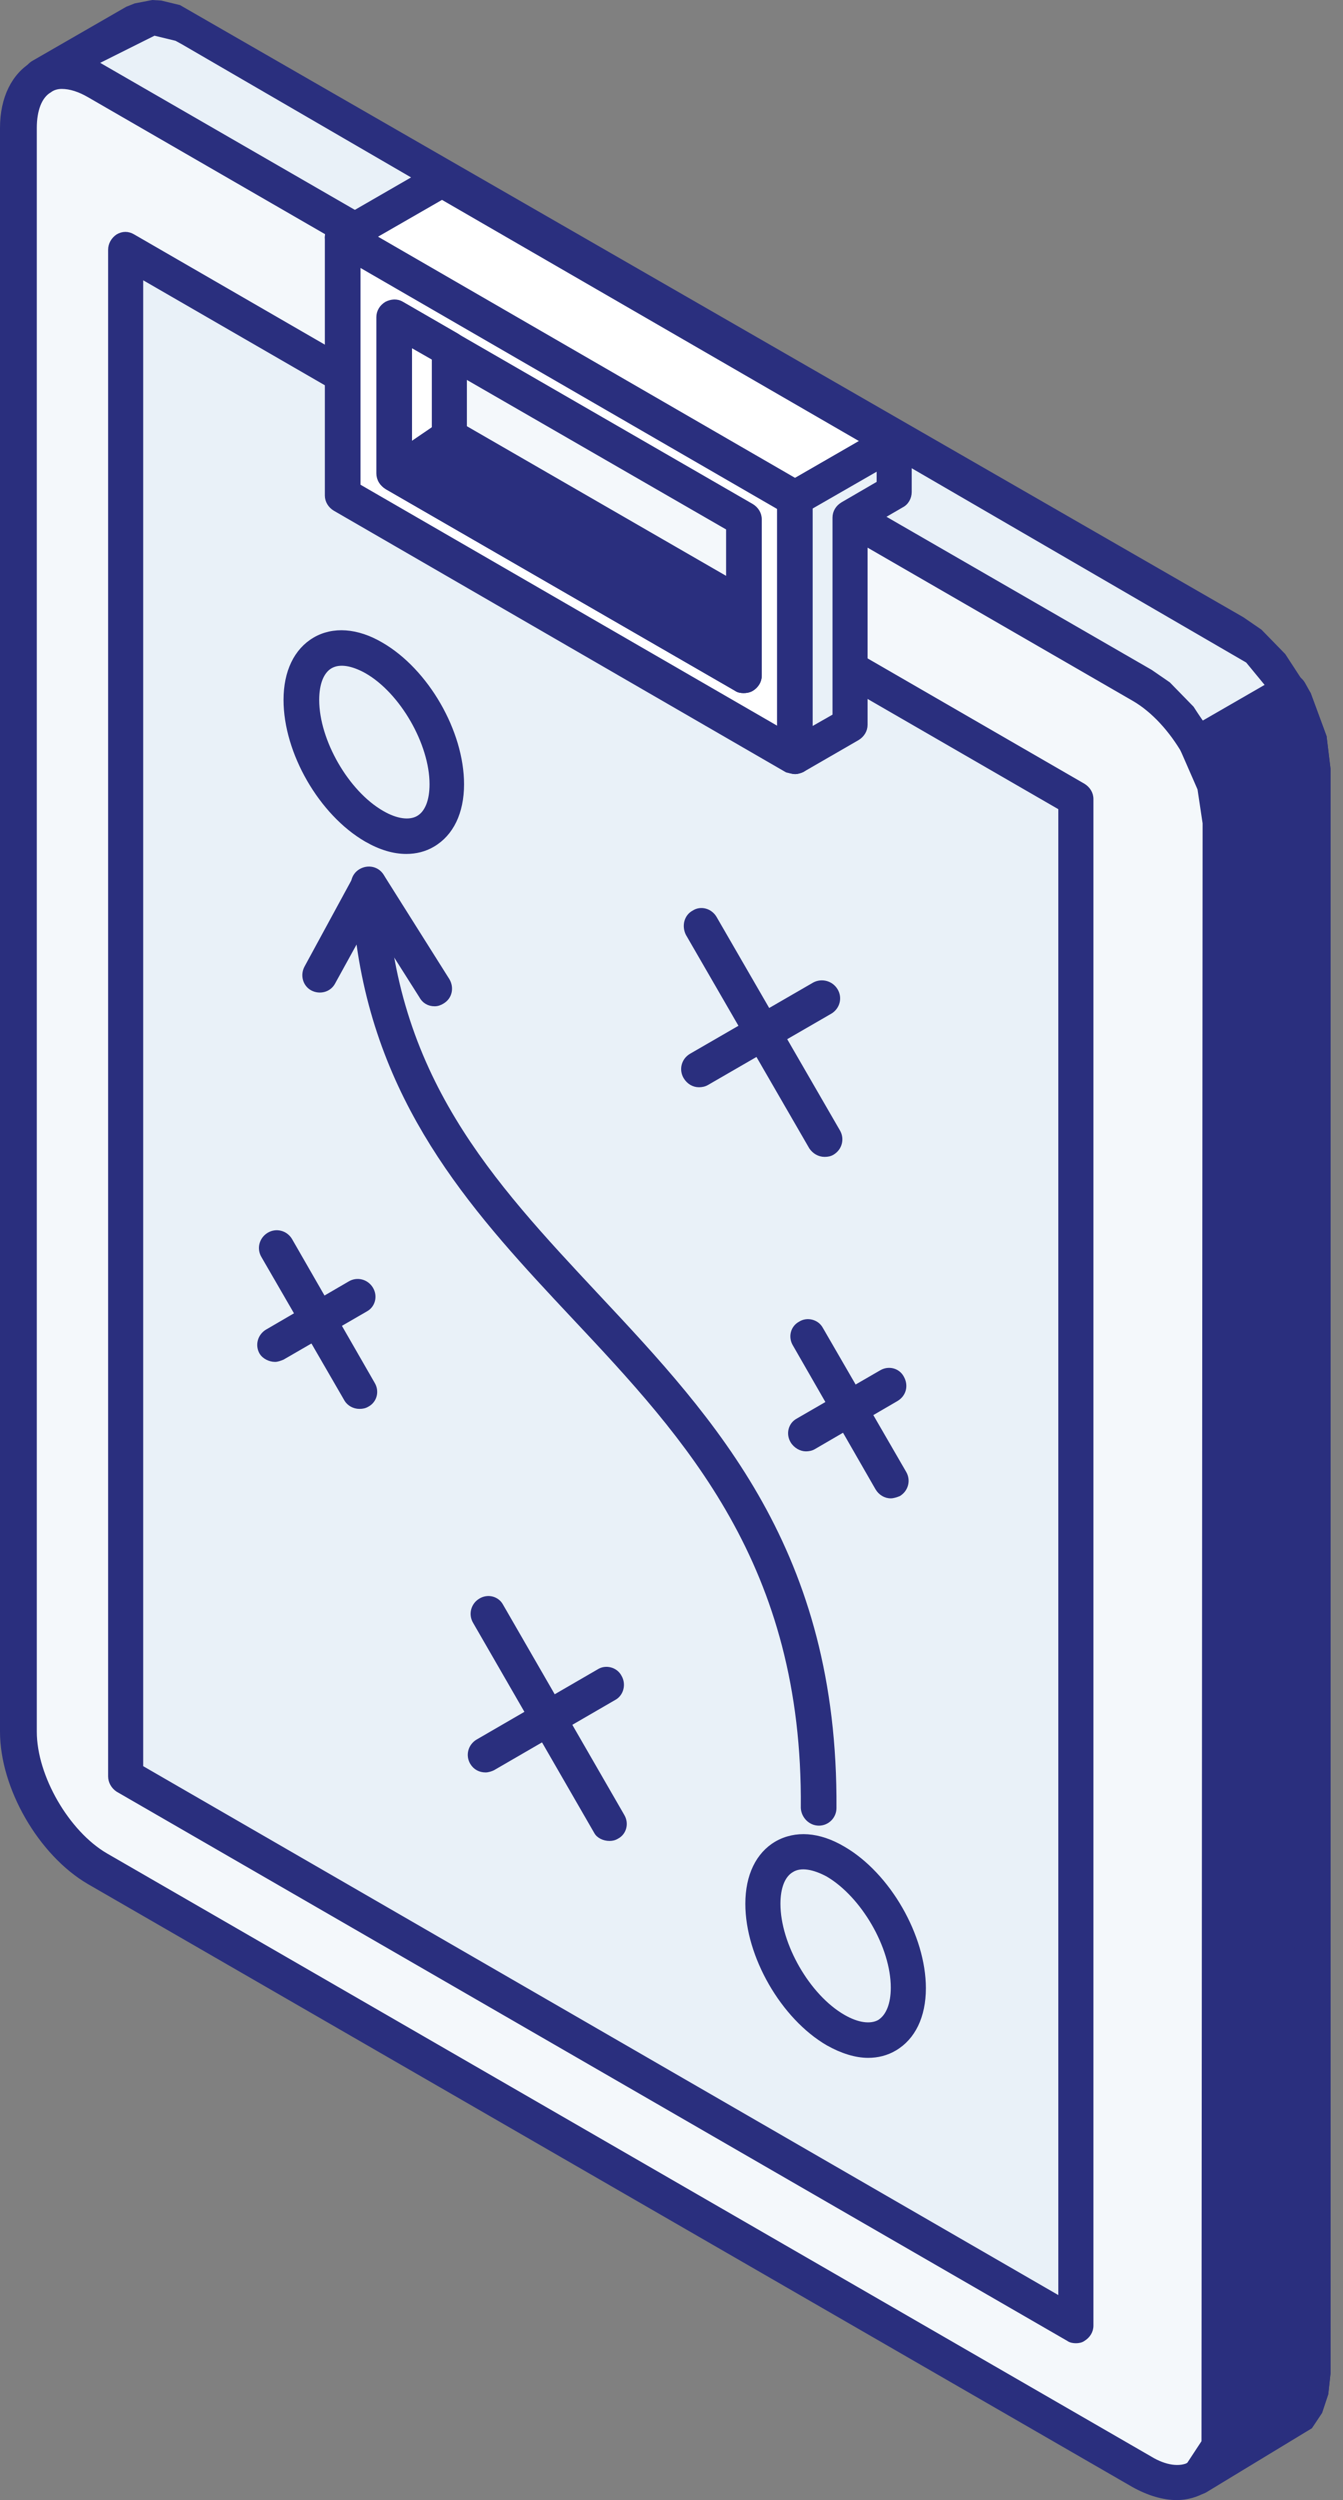
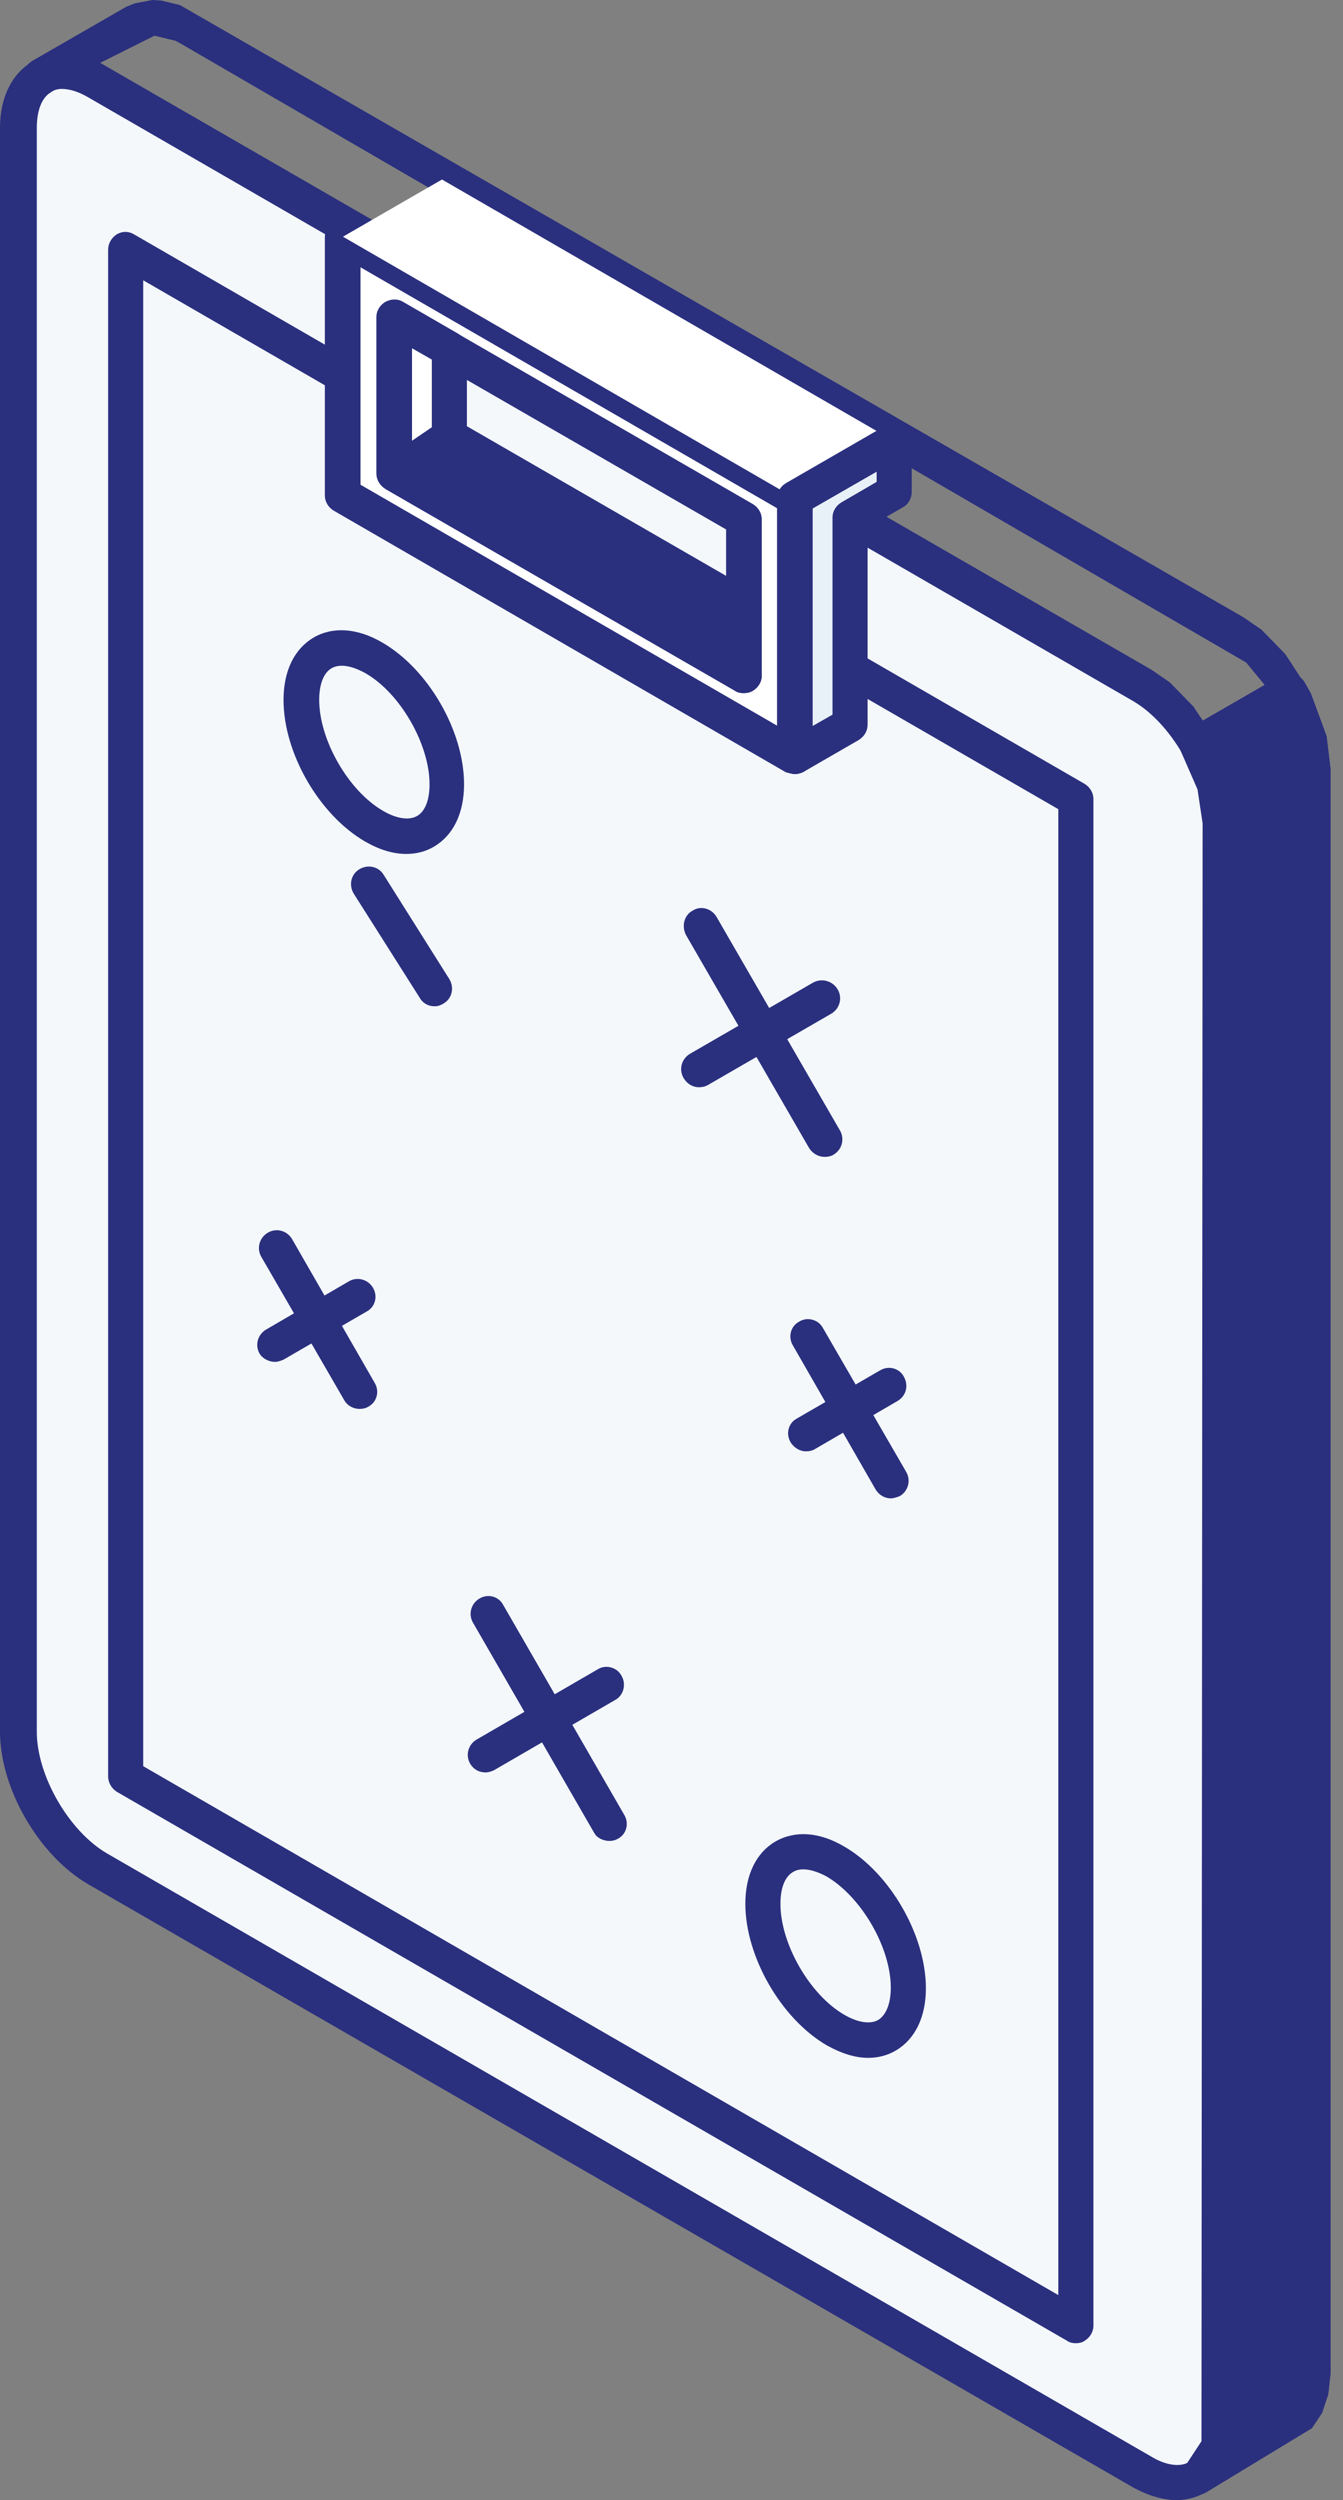
<svg xmlns="http://www.w3.org/2000/svg" width="43" height="80" viewBox="0 0 43 80" fill="none">
  <rect x="0" y="0" width="43" height="80" fill="#808080" stroke="none" />
-   <path fill-rule="evenodd" clip-rule="evenodd" d="M38.343 79.257L41.296 77.554L41.459 77.445L41.604 77.3L41.731 77.137L41.84 76.938L41.93 76.721L41.985 76.485L42.021 76.213L42.039 75.923V24.607L42.021 24.299L41.985 23.991L41.93 23.683L41.84 23.357L41.731 23.049L41.604 22.723L41.459 22.415L41.296 22.125L41.115 21.835L40.916 21.545L40.716 21.291L40.499 21.038L40.263 20.802L40.01 20.585L39.774 20.403L39.502 20.24L34.102 17.106L30.877 15.239L14.714 5.907L11.887 4.295L6.071 0.924L5.817 0.798L5.563 0.689L5.31 0.616L5.092 0.58H4.875L4.657 0.616L4.458 0.671L4.277 0.761L1.323 2.465L1.505 2.374L1.704 2.32L1.903 2.301H2.121L2.356 2.338L2.61 2.41L2.845 2.501L3.117 2.646L8.934 5.998L11.742 7.629L27.924 16.961L31.131 18.809L36.549 21.944L36.802 22.107L37.056 22.288L37.292 22.505L37.527 22.741L37.745 22.995L37.962 23.248L38.161 23.538L38.343 23.828L38.506 24.136L38.651 24.444L38.759 24.752L38.886 25.078L38.959 25.386L39.031 25.695L39.067 26.021L39.086 26.329V77.626L39.067 77.916L39.031 78.188L38.959 78.424L38.886 78.641L38.759 78.841L38.651 79.004L38.506 79.149L38.343 79.257Z" fill="#E9F1F8" />
  <path fill-rule="evenodd" clip-rule="evenodd" d="M4.947 1.142L5.618 1.305L5.817 1.413L39.901 21.201L40.662 22.125L41.314 23.52L41.477 24.607L41.441 76.376L41.078 77.01L39.647 77.844L39.665 77.626V26.292L39.538 25.241L39.031 23.864L38.215 22.614L37.455 21.835L36.875 21.436L3.208 2.011L4.947 1.142ZM38.342 79.819C38.433 79.819 38.542 79.801 38.632 79.746L42.003 77.699L42.329 77.21L42.528 76.612L42.601 75.941V24.607L42.474 23.556L41.966 22.179L41.151 20.929L40.39 20.149L39.81 19.751L5.763 0.163L5.165 0.018L4.875 0L4.313 0.109L4.041 0.217L1.051 1.939C0.78 2.084 0.689 2.41 0.834 2.7C0.979 2.972 1.305 3.08 1.577 2.954L1.994 2.827L2.646 3.008L2.863 3.117L36.947 22.904L37.708 23.828L38.361 25.223L38.524 26.31L38.487 78.079L38.034 78.768C37.781 78.949 37.726 79.275 37.889 79.529C37.962 79.728 38.143 79.819 38.342 79.819Z" fill="#2A2F7E" />
  <path fill-rule="evenodd" clip-rule="evenodd" d="M3.117 59.778L36.548 79.094C37.943 79.891 39.085 79.239 39.085 77.644V26.328C39.085 24.715 37.943 22.758 36.548 21.943L31.13 18.808L27.905 16.942L11.742 7.61L8.933 5.979L3.117 2.609C1.721 1.812 0.598 2.464 0.598 4.058V55.374C0.58 57.005 1.721 58.98 3.117 59.778Z" fill="#F4F8FB" />
  <path fill-rule="evenodd" clip-rule="evenodd" d="M1.975 2.845C2.229 2.845 2.519 2.935 2.827 3.116L36.277 22.432C37.491 23.139 38.524 24.915 38.524 26.328V77.644C38.524 78.206 38.361 78.623 38.071 78.786C37.781 78.949 37.328 78.894 36.856 78.605L3.425 59.307C2.211 58.6 1.178 56.824 1.178 55.411V4.095C1.178 3.533 1.341 3.116 1.631 2.953C1.722 2.881 1.849 2.845 1.975 2.845ZM37.672 80C38.016 80 38.324 79.909 38.614 79.746C39.267 79.366 39.629 78.605 39.629 77.626V26.31C39.629 24.498 38.397 22.36 36.82 21.436L3.389 2.156C2.537 1.667 1.704 1.594 1.033 1.975C0.381 2.355 0 3.116 0 4.095V55.411C0 57.223 1.233 59.361 2.809 60.285L36.259 79.583C36.748 79.855 37.237 80 37.672 80Z" fill="#2A2F7E" />
-   <path fill-rule="evenodd" clip-rule="evenodd" d="M34.446 25.568V74.419L4.005 56.843V7.991C14.17 13.844 24.299 19.715 34.446 25.568Z" fill="#E9F1F8" />
  <path fill-rule="evenodd" clip-rule="evenodd" d="M33.885 25.893V73.44L4.585 56.516V8.969L33.885 25.893ZM34.447 74.981C34.538 74.981 34.646 74.962 34.719 74.908C34.9 74.799 35.009 74.618 35.009 74.419V25.567C35.009 25.368 34.9 25.187 34.719 25.078L4.295 7.501C4.114 7.393 3.915 7.393 3.734 7.501C3.57 7.61 3.462 7.791 3.462 7.991V56.842C3.462 57.042 3.57 57.223 3.734 57.332L34.175 74.908C34.248 74.962 34.356 74.981 34.447 74.981Z" fill="#2A2F7E" />
  <path fill-rule="evenodd" clip-rule="evenodd" d="M23.81 21.618C23.81 19.824 23.81 18.41 23.81 16.617C20.077 14.46 16.363 12.304 12.63 10.166C12.63 11.978 12.63 13.373 12.63 15.167C16.363 17.323 20.077 19.48 23.81 21.618ZM10.981 15.855V7.593L25.459 15.964V24.227L10.981 15.855Z" fill="white" />
  <path fill-rule="evenodd" clip-rule="evenodd" d="M23.248 16.942V20.657L13.191 14.858V11.144L23.248 16.942ZM23.81 22.179C23.901 22.179 24.009 22.161 24.1 22.107C24.281 21.998 24.39 21.817 24.39 21.617V16.616C24.39 16.417 24.281 16.236 24.1 16.127L12.92 9.676C12.739 9.567 12.521 9.586 12.358 9.676C12.177 9.785 12.068 9.966 12.068 10.165V15.166C12.068 15.366 12.177 15.547 12.358 15.656L23.538 22.107C23.611 22.161 23.719 22.179 23.81 22.179ZM24.897 16.272L11.543 8.553V15.511L24.897 23.23V16.272ZM25.459 24.77C25.549 24.77 25.658 24.734 25.731 24.698C25.912 24.589 26.02 24.408 26.02 24.208V15.946C26.02 15.746 25.912 15.565 25.731 15.456L11.253 7.103C11.072 7.013 10.872 7.013 10.691 7.103C10.51 7.212 10.401 7.393 10.401 7.592V15.855C10.401 16.054 10.51 16.236 10.691 16.344L25.169 24.716C25.259 24.734 25.368 24.77 25.459 24.77Z" fill="#2A2F7E" />
  <path fill-rule="evenodd" clip-rule="evenodd" d="M25.459 15.946L10.981 7.574L12.956 6.433L14.152 5.744L28.63 14.116L25.459 15.946Z" fill="white" />
-   <path fill-rule="evenodd" clip-rule="evenodd" d="M27.506 14.116L25.459 15.293L12.104 7.574L14.152 6.396L27.506 14.116ZM25.459 16.507C25.549 16.507 25.658 16.471 25.73 16.435L28.901 14.605C29.083 14.496 29.191 14.315 29.191 14.116C29.191 13.916 29.083 13.735 28.901 13.626L14.424 5.273C14.242 5.164 14.043 5.164 13.862 5.273L10.691 7.103C10.51 7.212 10.401 7.393 10.401 7.592C10.401 7.792 10.51 7.973 10.691 8.082L25.169 16.453C25.259 16.471 25.368 16.507 25.459 16.507Z" fill="#2A2F7E" />
  <path fill-rule="evenodd" clip-rule="evenodd" d="M38.343 79.257L41.296 77.554L41.459 77.445L41.604 77.3L41.731 77.137L41.84 76.938L41.93 76.72L41.985 76.485L42.021 76.213L42.039 75.923V24.607L42.021 24.299L41.985 23.991L41.93 23.683L41.84 23.357L41.731 23.049L41.604 22.723L41.459 22.415L41.296 22.125V22.106L38.325 23.81L38.343 23.828L38.506 24.136L38.651 24.444L38.759 24.752L38.886 25.078L38.959 25.386L39.031 25.694L39.067 26.02L39.086 26.328V77.626L39.067 77.916L39.031 78.188L38.959 78.424L38.886 78.641L38.759 78.84L38.651 79.003L38.506 79.148L38.343 79.257Z" fill="#2A2F7E" />
  <path fill-rule="evenodd" clip-rule="evenodd" d="M41.06 22.886L41.387 23.828L41.477 24.644L41.441 76.413L41.078 77.047L39.647 77.88L39.665 77.663V26.329L39.538 25.278L39.103 24.028L41.06 22.886ZM38.342 79.819C38.433 79.819 38.542 79.801 38.614 79.747L42.003 77.699L42.329 77.21L42.528 76.612L42.601 75.942V24.608L42.474 23.556L41.966 22.179L41.785 21.853C41.713 21.726 41.586 21.618 41.441 21.581C41.296 21.545 41.133 21.545 41.006 21.618L38.053 23.321C37.926 23.393 37.835 23.52 37.781 23.665C37.744 23.81 37.763 23.955 37.835 24.1L38.342 25.26L38.505 26.347L38.469 78.116L38.016 78.805C37.763 78.968 37.69 79.312 37.853 79.566C37.962 79.729 38.143 79.819 38.342 79.819Z" fill="#2A2F7E" />
  <path fill-rule="evenodd" clip-rule="evenodd" d="M28.63 15.746L27.216 16.561V23.193L25.459 24.208V15.945L28.63 14.115V15.746Z" fill="#E9F1F8" />
  <path fill-rule="evenodd" clip-rule="evenodd" d="M26.655 22.868L26.02 23.23V16.272L28.068 15.094V15.42L26.945 16.073C26.763 16.181 26.655 16.363 26.655 16.562V22.868ZM25.459 24.77C25.549 24.77 25.658 24.734 25.73 24.698L27.488 23.683C27.669 23.574 27.778 23.393 27.778 23.194V16.888L28.901 16.236C29.083 16.145 29.191 15.946 29.191 15.746V14.116C29.191 13.916 29.083 13.735 28.901 13.627C28.72 13.518 28.521 13.518 28.34 13.627L25.169 15.457C24.988 15.565 24.879 15.746 24.879 15.946V24.209C24.879 24.408 24.988 24.589 25.169 24.698C25.259 24.734 25.368 24.77 25.459 24.77Z" fill="#2A2F7E" />
  <path fill-rule="evenodd" clip-rule="evenodd" d="M14.388 11.18V13.988L12.63 15.166V10.165L14.388 11.18Z" fill="white" />
  <path fill-rule="evenodd" clip-rule="evenodd" d="M13.826 13.681L13.192 14.115V11.144L13.826 11.506V13.681ZM12.63 15.728C12.739 15.728 12.847 15.692 12.938 15.637L14.695 14.442C14.841 14.333 14.949 14.152 14.949 13.97V11.162C14.949 10.963 14.841 10.781 14.659 10.673L12.902 9.658C12.72 9.549 12.521 9.567 12.34 9.658C12.159 9.767 12.05 9.948 12.05 10.147V15.148C12.05 15.348 12.159 15.547 12.358 15.637C12.449 15.71 12.539 15.728 12.63 15.728Z" fill="#2A2F7E" />
  <path fill-rule="evenodd" clip-rule="evenodd" d="M23.811 19.424L14.388 13.988L12.63 15.166L23.811 21.617V19.424Z" fill="#2A2F7E" />
  <path fill-rule="evenodd" clip-rule="evenodd" d="M23.248 19.751V20.657L13.699 15.131L14.424 14.641L23.248 19.751ZM23.81 22.179C23.9 22.179 24.009 22.161 24.1 22.107C24.281 21.998 24.39 21.817 24.39 21.618V19.407C24.39 19.208 24.281 19.026 24.1 18.918L14.677 13.482C14.496 13.373 14.261 13.373 14.079 13.5L12.322 14.696C12.159 14.805 12.068 14.986 12.068 15.185C12.086 15.384 12.177 15.547 12.358 15.656L23.538 22.107C23.61 22.161 23.719 22.179 23.81 22.179Z" fill="#2A2F7E" />
  <path fill-rule="evenodd" clip-rule="evenodd" d="M11.706 21.545C12.811 22.179 13.753 23.81 13.753 25.096C13.753 25.604 13.608 25.966 13.354 26.111C13.101 26.256 12.702 26.202 12.267 25.948C11.162 25.314 10.22 23.683 10.22 22.396C10.22 21.889 10.365 21.527 10.618 21.382C10.872 21.237 11.252 21.291 11.706 21.545ZM13.01 27.325C13.318 27.325 13.626 27.253 13.898 27.09C14.514 26.727 14.858 26.021 14.858 25.096C14.858 23.393 13.717 21.418 12.249 20.566C11.452 20.095 10.655 20.041 10.038 20.403C9.422 20.766 9.078 21.472 9.078 22.396C9.078 24.1 10.22 26.075 11.687 26.927C12.159 27.198 12.593 27.325 13.01 27.325Z" fill="#2A2F7E" />
  <path fill-rule="evenodd" clip-rule="evenodd" d="M26.474 60.05C27.579 60.703 28.521 62.315 28.521 63.602C28.521 64.109 28.376 64.472 28.122 64.635C27.869 64.78 27.47 64.725 27.035 64.472C25.93 63.837 24.988 62.206 24.988 60.92C24.988 60.413 25.133 60.05 25.386 59.905C25.64 59.742 26.039 59.815 26.474 60.05ZM27.796 65.849C28.104 65.849 28.412 65.776 28.684 65.613C29.3 65.251 29.645 64.544 29.645 63.62C29.645 61.935 28.503 59.941 27.035 59.09C26.238 58.619 25.459 58.564 24.825 58.927C24.209 59.289 23.864 59.996 23.864 60.92C23.864 62.605 25.006 64.598 26.474 65.45C26.927 65.704 27.38 65.849 27.796 65.849Z" fill="#2A2F7E" />
-   <path fill-rule="evenodd" clip-rule="evenodd" d="M26.22 58.419C26.528 58.419 26.782 58.165 26.782 57.857C26.836 49.631 22.94 45.445 19.153 41.404C15.783 37.798 12.594 34.41 12.376 28.285C12.358 28.032 12.195 27.814 11.941 27.76C11.706 27.706 11.434 27.814 11.325 28.032L9.749 30.931C9.604 31.203 9.694 31.547 9.966 31.692C10.238 31.837 10.582 31.746 10.727 31.475L11.416 30.224C12.177 35.624 15.293 38.958 18.32 42.184C21.962 46.061 25.713 50.084 25.64 57.857C25.658 58.165 25.912 58.419 26.22 58.419Z" fill="#2A2F7E" />
  <path fill-rule="evenodd" clip-rule="evenodd" d="M13.916 32.2C14.025 32.2 14.116 32.164 14.206 32.109C14.478 31.946 14.55 31.602 14.387 31.33L12.286 27.996C12.122 27.724 11.778 27.652 11.506 27.815C11.235 27.978 11.162 28.322 11.325 28.594L13.427 31.91C13.536 32.109 13.717 32.2 13.916 32.2Z" fill="#2A2F7E" />
  <path fill-rule="evenodd" clip-rule="evenodd" d="M26.401 37.019C26.51 37.019 26.601 37.001 26.691 36.947C26.963 36.783 27.053 36.439 26.89 36.167L22.94 29.336C22.777 29.064 22.433 28.974 22.179 29.137C21.907 29.282 21.817 29.626 21.962 29.916L25.912 36.747C26.021 36.91 26.202 37.019 26.401 37.019Z" fill="#2A2F7E" />
  <path fill-rule="evenodd" clip-rule="evenodd" d="M22.379 34.791C22.469 34.791 22.578 34.773 22.669 34.718L26.619 32.435C26.891 32.272 26.981 31.928 26.818 31.656C26.655 31.384 26.311 31.294 26.039 31.439L22.089 33.722C21.817 33.885 21.727 34.229 21.89 34.501C21.998 34.682 22.18 34.791 22.379 34.791Z" fill="#2A2F7E" />
  <path fill-rule="evenodd" clip-rule="evenodd" d="M19.516 58.908C19.607 58.908 19.697 58.89 19.788 58.835C20.06 58.691 20.15 58.346 19.987 58.074L16.109 51.352C15.964 51.08 15.62 50.989 15.348 51.153C15.077 51.316 14.986 51.66 15.149 51.932L19.027 58.654C19.117 58.817 19.317 58.908 19.516 58.908Z" fill="#2A2F7E" />
  <path fill-rule="evenodd" clip-rule="evenodd" d="M15.547 56.716C15.638 56.716 15.747 56.68 15.819 56.644L19.697 54.397C19.969 54.252 20.059 53.889 19.896 53.617C19.751 53.346 19.389 53.255 19.135 53.418L15.258 55.665C14.986 55.828 14.895 56.172 15.058 56.444C15.167 56.625 15.348 56.716 15.547 56.716Z" fill="#2A2F7E" />
  <path fill-rule="evenodd" clip-rule="evenodd" d="M11.507 45.083C11.615 45.083 11.706 45.065 11.797 45.01C12.068 44.865 12.159 44.521 11.996 44.249L9.35 39.647C9.187 39.375 8.843 39.284 8.571 39.447C8.299 39.611 8.209 39.955 8.372 40.227L11.036 44.829C11.126 44.974 11.307 45.083 11.507 45.083Z" fill="#2A2F7E" />
  <path fill-rule="evenodd" clip-rule="evenodd" d="M8.806 43.579C8.897 43.579 8.988 43.543 9.078 43.507L11.742 41.966C12.014 41.821 12.104 41.477 11.941 41.205C11.778 40.934 11.434 40.843 11.162 41.006L8.517 42.546C8.245 42.709 8.154 43.054 8.317 43.325C8.408 43.47 8.607 43.579 8.806 43.579Z" fill="#2A2F7E" />
  <path fill-rule="evenodd" clip-rule="evenodd" d="M28.521 47.946C28.612 47.946 28.721 47.909 28.811 47.873C29.083 47.71 29.174 47.366 29.011 47.094L26.347 42.492C26.202 42.22 25.84 42.129 25.586 42.292C25.314 42.437 25.224 42.781 25.387 43.053L28.032 47.656C28.141 47.837 28.322 47.946 28.521 47.946Z" fill="#2A2F7E" />
  <path fill-rule="evenodd" clip-rule="evenodd" d="M25.803 46.442C25.894 46.442 26.003 46.424 26.093 46.369L28.739 44.829C29.011 44.666 29.101 44.34 28.938 44.05C28.793 43.778 28.449 43.688 28.177 43.851L25.514 45.391C25.242 45.536 25.151 45.88 25.314 46.152C25.423 46.333 25.622 46.442 25.803 46.442Z" fill="#2A2F7E" />
</svg>